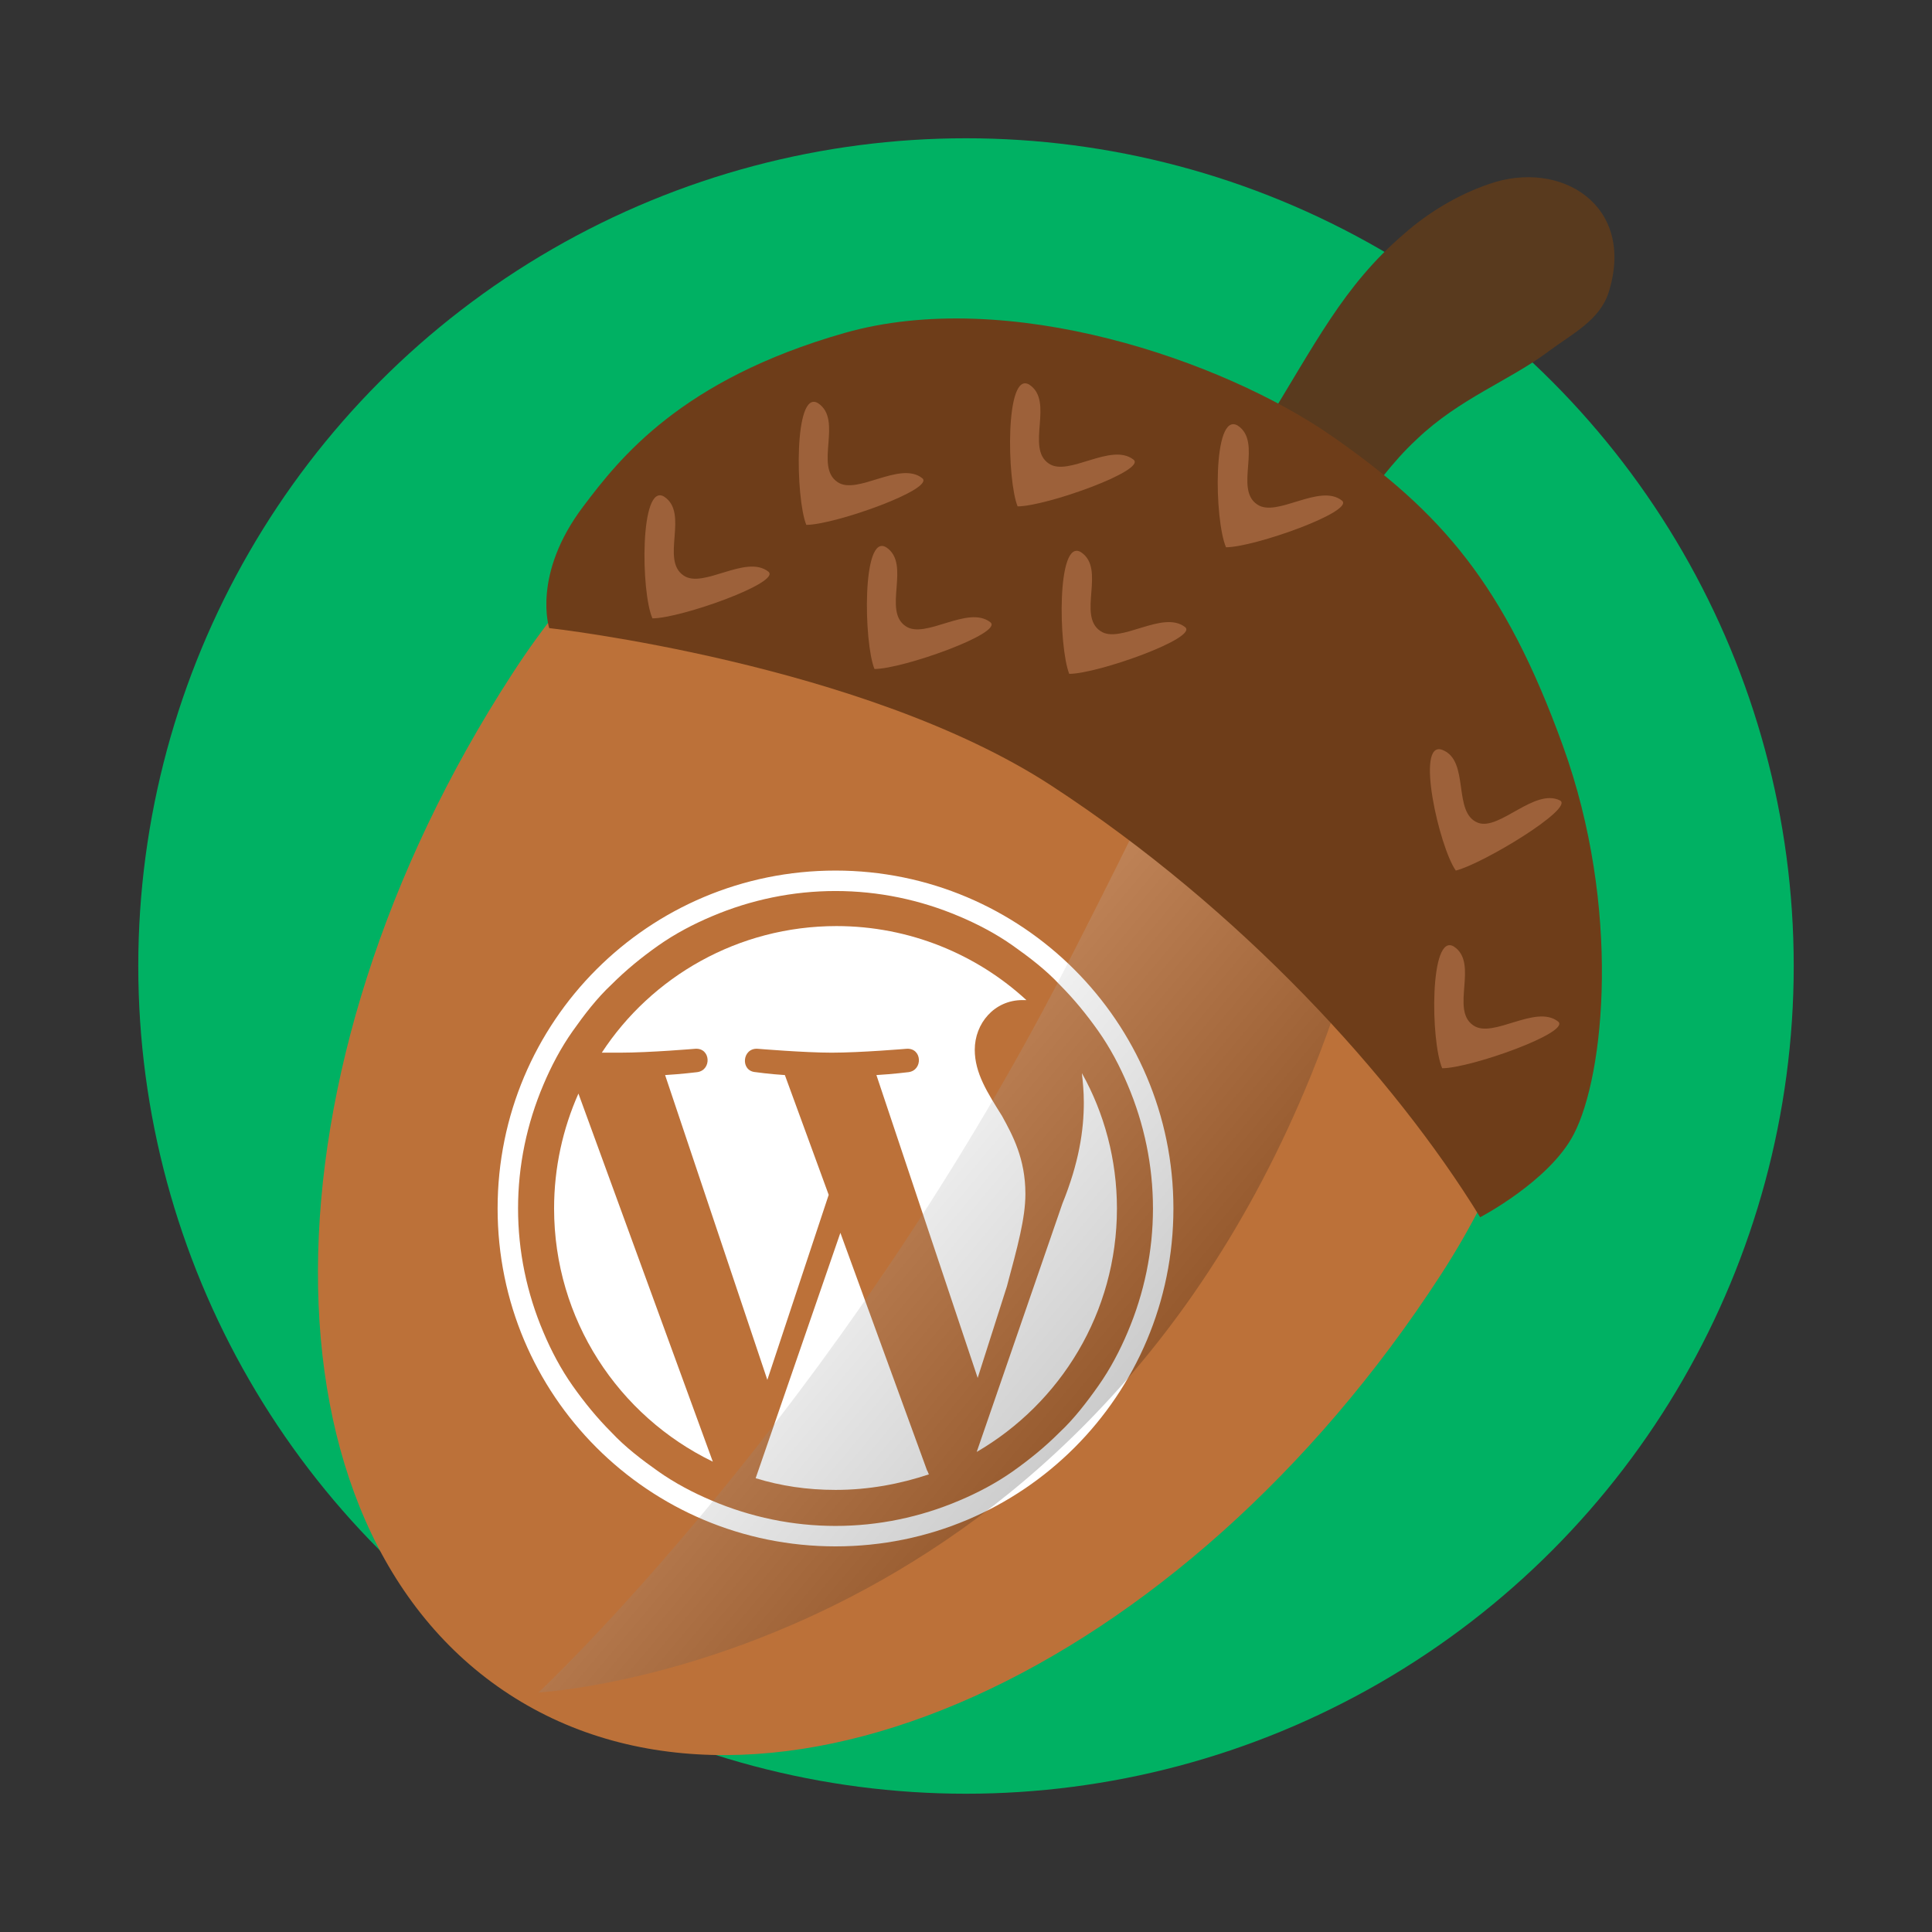
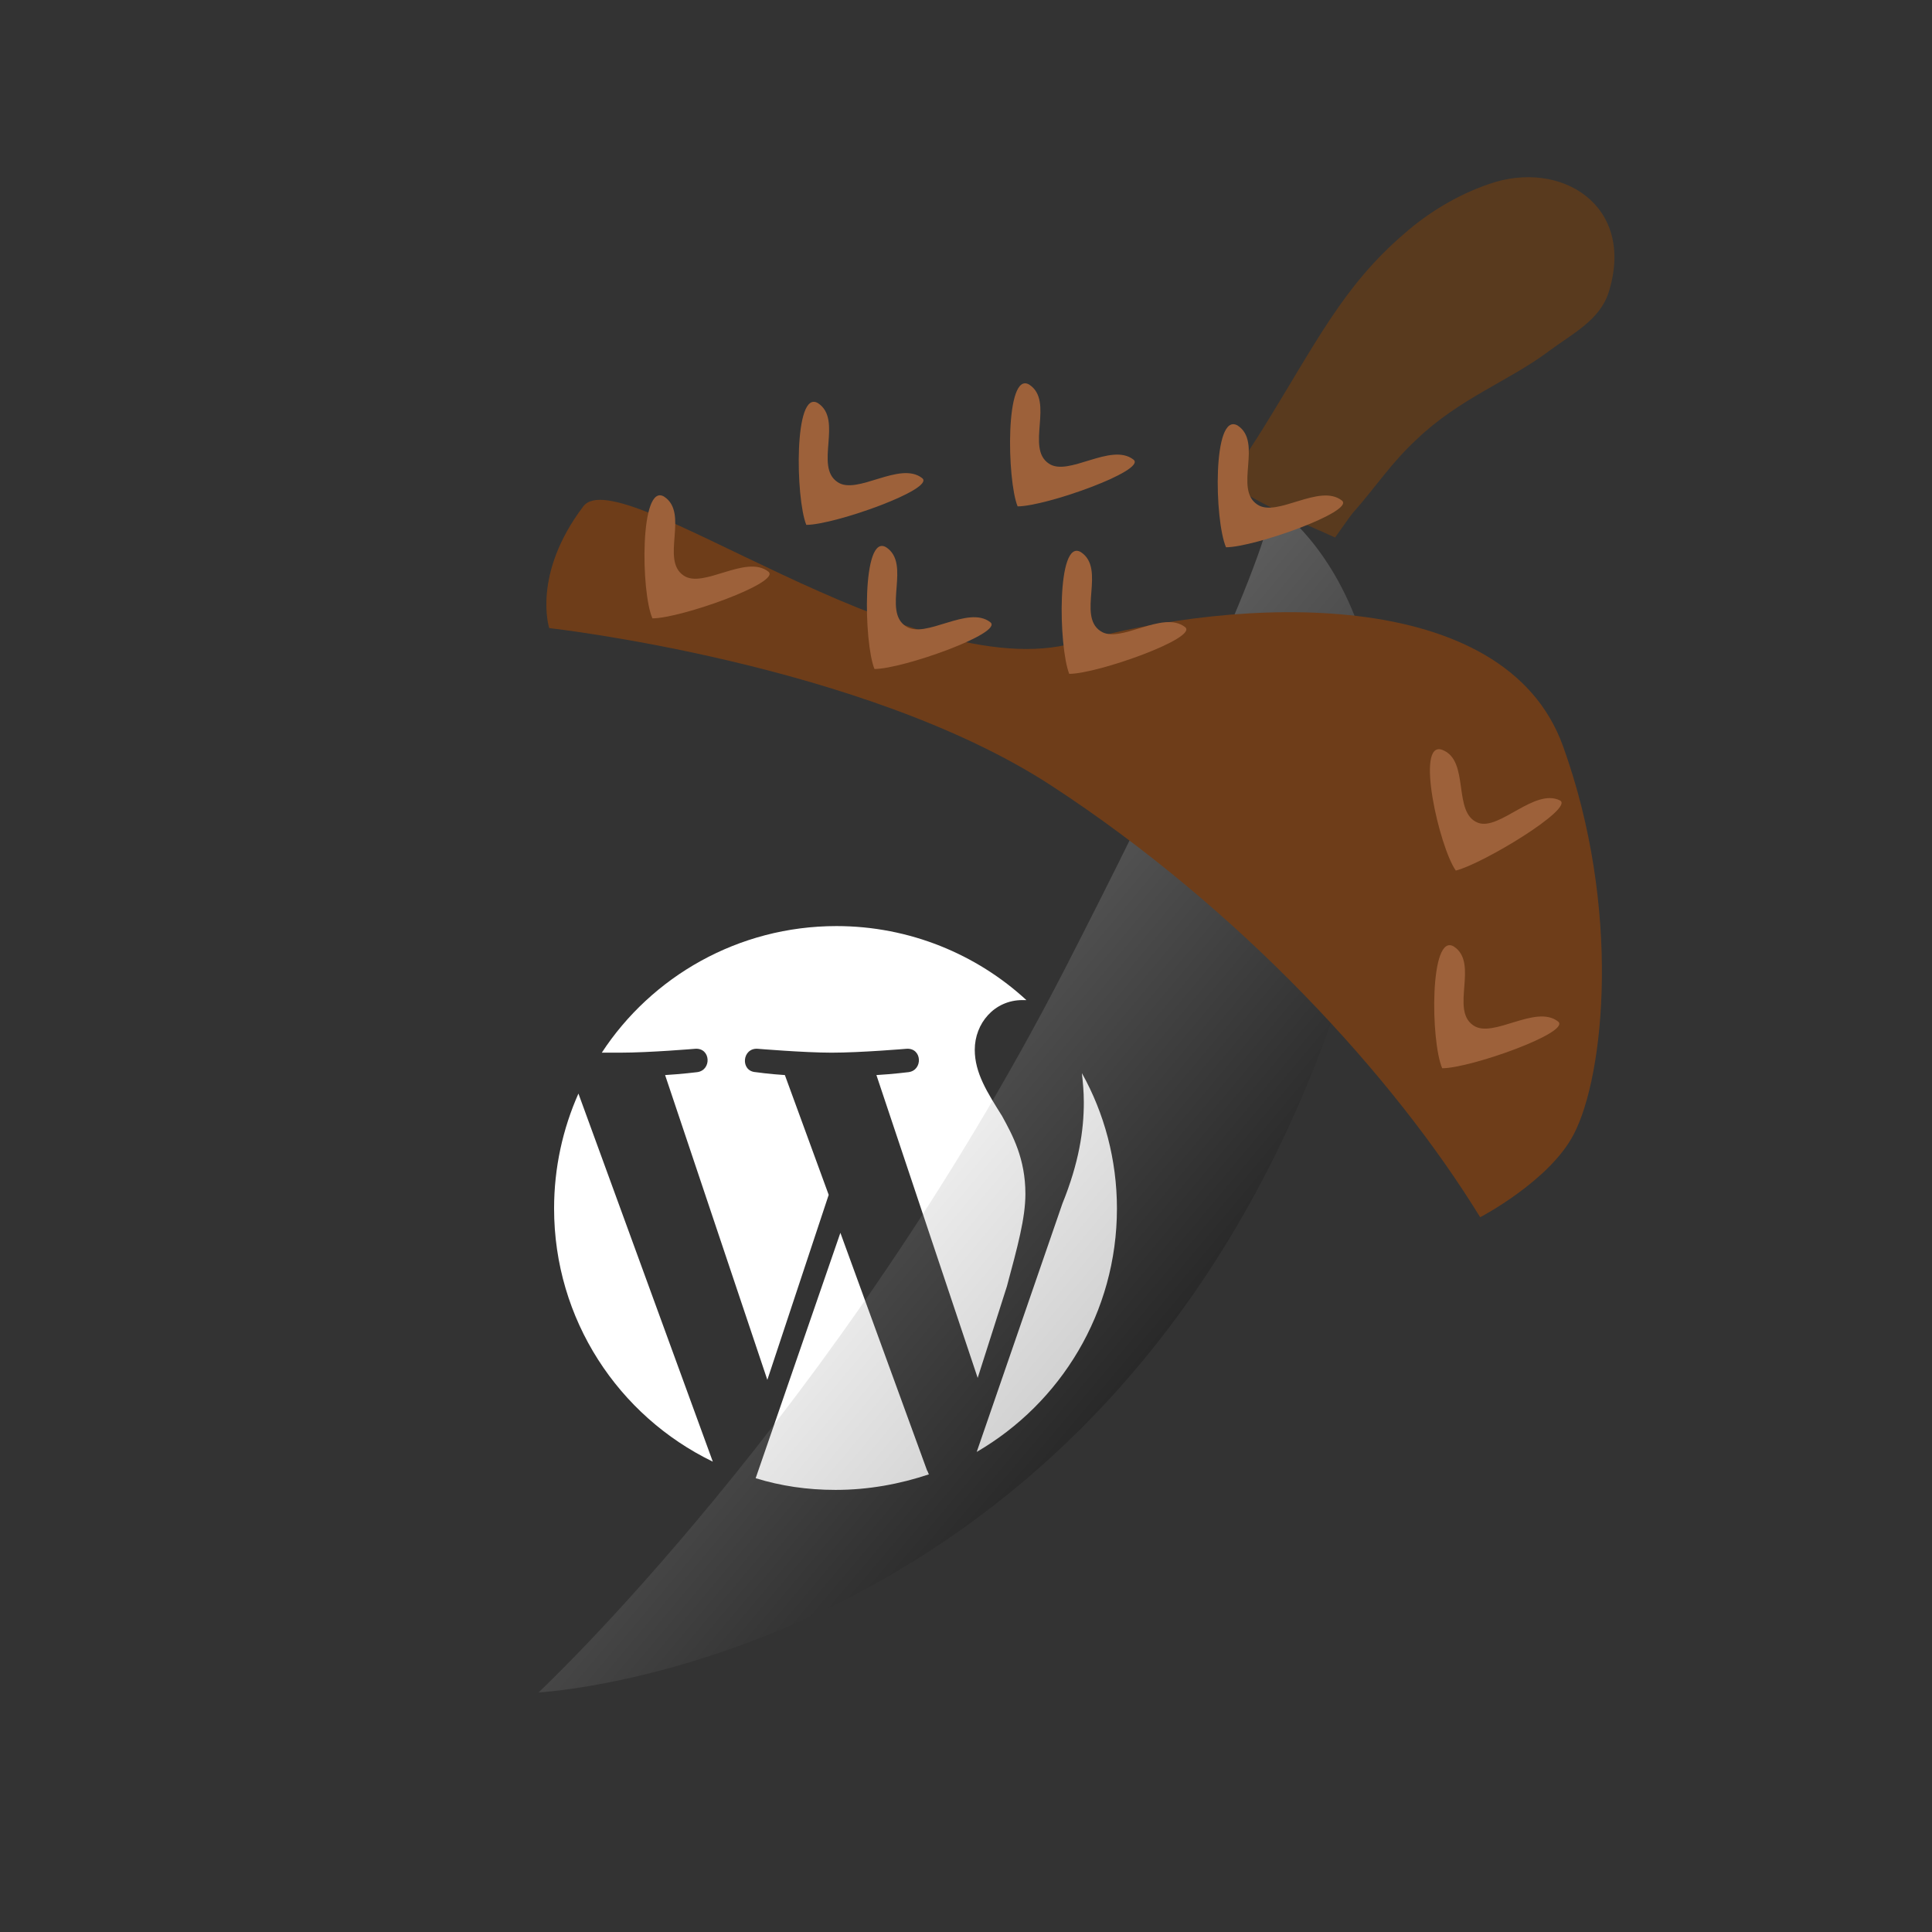
<svg xmlns="http://www.w3.org/2000/svg" version="1.1" x="0px" y="0px" viewBox="0 0 198.4 198.4" style="enable-background:new 0 0 198.4 198.4;" xml:space="preserve">
  <rect x="0" y="0" width="198.4" height="198.4" fill="#333333" stroke="none" />
  <style type="text/css">
	.st0{display:none;}
	.st1{display:inline;fill:url(#SVGID_1_);}
	.st2{display:inline;}
	.st3{fill:none;stroke:#C5E6FF;stroke-width:1.843;stroke-miterlimit:10;}
	.st4{display:inline;fill:none;stroke:#000000;stroke-width:1.843;stroke-miterlimit:10;}
	.st5{display:inline;fill:#012B3A;}
	.st6{display:inline;fill:none;stroke:#012B3A;stroke-width:1.843;stroke-miterlimit:10;}
	.st7{display:inline;fill:#FFFFFF;}
	.st8{display:inline;fill:#22B1A5;}
	.st9{display:inline;fill:#F4C1A8;}
	.st10{display:inline;fill:#5362BA;}
	.st11{display:inline;fill:#969696;}
	.st12{display:inline;fill:#E0B19B;}
	.st13{fill:#22B1A5;}
	.st14{display:inline;fill:none;stroke:#22B1A5;stroke-width:1.843;stroke-miterlimit:10;}
	.st15{fill:#FFB13E;}
	.st16{fill:none;stroke:#FFFFFF;stroke-width:0.709;stroke-miterlimit:10;}
	.st17{fill:url(#SVGID_00000002374023744377225750000016647443282331050410_);}
	.st18{display:inline;fill:#C5E6FF;}
	.st19{fill:#F4C1A8;}
	.st20{fill:#007B71;}
	.st21{fill:#FFFFFF;}
	.st22{fill:#5362BA;}
	.st23{clip-path:url(#SVGID_00000044141351848774065880000011461745093608116641_);fill:#384A9E;}
	.st24{clip-path:url(#SVGID_00000141415503824632194740000003779421981235559561_);fill:#384A9E;}
	.st25{fill:#969696;}
	.st26{fill:#646464;}
	.st27{fill:#E0B19B;}
	.st28{fill:#F9931F;}
	.st29{fill:#32A3D6;}
	.st30{fill:#8164E4;}
	.st31{fill:#E92550;}
	.st32{fill:#F66B50;}
	.st33{fill:#00B163;}
	.st34{fill:#012B3A;}
	.st35{fill:url(#SVGID_00000143617760220583088870000002022725406399247793_);}
	.st36{fill:#AFAFAF;}
	.st37{fill:#C8C8C8;}
	.st38{fill:#7885C9;}
	.st39{fill:#5967BB;}
	.st40{opacity:0.1;}
	.st41{fill:#384A9E;}
	.st42{fill:none;}
	.st43{opacity:0.2;fill:url(#SVGID_00000180352042489343190620000009909805875665809061_);}
	.st44{opacity:0.2;fill:url(#SVGID_00000003825549958752136590000012880291987518362555_);}
	.st45{fill:#263044;}
	.st46{fill:#00769D;}
	.st47{fill:#005E84;}
	.st48{fill:#7D7D7D;}
	.st49{fill:#FEC55E;}
	.st50{fill:#E6E6E6;}
	.st51{fill:#C5E6FF;}
	.st52{fill:#4D5068;}
	.st53{fill:url(#SVGID_00000150804251935390282710000008303325597681002678_);}
	.st54{fill:url(#SVGID_00000177476000200031614350000011484230866178293938_);}
	.st55{fill:url(#SVGID_00000042704468785699078880000017536831391846168487_);}
	.st56{fill:#C4C8E8;}
	.st57{fill:#535F75;}
	.st58{fill:#D87900;}
	.st59{fill:url(#SVGID_00000036930239999681331850000017535483277474521499_);}
	.st60{fill:#BC7139;}
	.st61{opacity:0.2;fill:url(#SVGID_00000166660329589663554220000000428887888577060232_);}
	.st62{fill:#593A1E;}
	.st63{fill:#6E3D19;}
	.st64{fill:#9D613A;}
	.st65{fill:none;stroke:#000000;stroke-width:4.252;stroke-miterlimit:10;}
	.st66{fill:none;stroke:#000000;stroke-width:0.283;stroke-miterlimit:10;}
	.st67{opacity:8.333300e-02;fill:#FFFFFF;}
	.st68{opacity:0.167;fill:#FFFFFF;}
	.st69{opacity:0.25;fill:#FFFFFF;}
	.st70{opacity:0.333;fill:#FFFFFF;}
	.st71{opacity:0.417;fill:#FFFFFF;}
	.st72{opacity:0.5;fill:#FFFFFF;}
	.st73{opacity:0.583;fill:#FFFFFF;}
	.st74{opacity:0.667;fill:#FFFFFF;}
	.st75{opacity:0.75;fill:#FFFFFF;}
	.st76{opacity:0.833;fill:#FFFFFF;}
	.st77{opacity:0.917;fill:#FFFFFF;}
	.st78{fill:#FECF5C;}
	.st79{display:inline;fill:#CECECE;}
	.st80{fill:#03475F;}
	.st81{fill:#50BEA7;}
	.st82{fill:#F2705B;}
	.st83{display:inline;fill:#03475F;}
	.st84{fill:#FFE2A3;}
	.st85{display:inline;fill:#2E3192;}
	.st86{display:inline;fill:none;stroke:#000000;stroke-miterlimit:10;}
	.st87{display:inline;fill:#263044;}
	.st88{display:inline;fill:none;stroke:#263044;stroke-width:19.843;stroke-miterlimit:10;}
	.st89{display:inline;fill:#D55039;}
	.st90{display:inline;fill:#F66B50;}
	.st91{display:inline;fill:#007B71;}
	.st92{display:inline;fill:none;stroke:#007B71;stroke-width:11.339;stroke-miterlimit:10;}
	.st93{fill:#EE7773;}
	.st94{fill:none;stroke:#263044;stroke-width:2.126;stroke-miterlimit:10;}
	.st95{fill:url(#SVGID_00000147927909356977396080000010196065715507720629_);}
	.st96{fill:#C6D5EF;}
	.st97{fill:#D55039;}
	.st98{display:inline;fill:url(#SVGID_00000133509879244243607650000016071093265146599097_);}
	.st99{display:inline;fill:#C8C8C8;}
	.st100{clip-path:url(#SVGID_00000025415259001879652010000002219839018732263057_);}
	.st101{clip-path:url(#SVGID_00000084503221344636048250000007416968177435966141_);}
	.st102{clip-path:url(#SVGID_00000147190198951557982740000011333879092207851434_);}
	.st103{clip-path:url(#SVGID_00000085935671206725129170000003857889156349460132_);}
	.st104{display:inline;fill:#32A3D6;}
	.st105{display:inline;fill:#111D33;}
	.st106{display:inline;fill:#535F75;}
	.st107{display:inline;fill:#F9931F;}
	.st108{display:inline;fill:#5967BB;}
	.st109{display:inline;fill:#C4C8E8;}
	.st110{display:inline;fill:url(#SVGID_00000159464724905004354140000014471075181605377178_);}
	.st111{display:inline;fill:#EE1B24;}
	.st112{display:inline;fill:#FCEE21;}
	.st113{display:inline;fill:#672E91;}
	.st114{display:inline;fill:#00A89D;}
	.st115{display:inline;fill:#94268F;}
	.st116{display:inline;fill:#0172BD;}
	.st117{display:inline;fill:#8CC63E;}
	.st118{display:inline;fill:#7885C9;}
	.st119{display:inline;fill:url(#SVGID_00000131346780292175279950000005023092760301446800_);}
	.st120{display:inline;fill:url(#SVGID_00000104676980085812542570000004896571669915658666_);}
	.st121{display:inline;fill:#00B163;}
	.st122{display:inline;fill:#E6E6E6;}
	.st123{display:inline;fill:#F9BE49;}
	.st124{display:inline;fill:url(#SVGID_00000058573280148629402910000016796332941272840359_);}
	.st125{fill:#F0F1FE;}
	.st126{fill:#FF5F00;}
	.st127{fill:#D1D4FC;}
	.st128{fill:#FFDFD6;}
	.st129{fill:#FFCEBD;}
	.st130{fill:#FE5E31;}
	.st131{fill:#5361F0;}
	.st132{display:inline;fill:#FFCEBD;}
	.st133{display:inline;fill:#4D5068;}
	.st134{opacity:0.58;fill:url(#);}
	.st135{display:inline;fill:#19103A;}
	.st136{display:inline;fill:#FE5E31;}
	.st137{fill:#536DFE;}
	.st138{opacity:0.3;fill:#30334F;}
	.st139{fill:#FFBBA1;}
	.st140{fill:#191C3C;}
	.st141{fill:url(#SVGID_00000083047840154303500300000004668671343782817955_);}
	.st142{opacity:0.1;fill:#A7A9AC;}
	.st143{fill:#7BBE79;}
	.st144{fill:#40592F;}
	.st145{fill:#D7E8FA;}
	.st146{fill:#A83739;}
	.st147{opacity:0.22;fill:#542A18;}
	.st148{fill:#A47F6C;}
	.st149{fill:#658AE5;}
	.st150{opacity:0.88;fill:#182051;}
	.st151{fill:#182051;}
	.st152{fill:#1C1E33;}
	.st153{opacity:0.11;fill:#FFFFFF;}
	.st154{fill:#FF9E79;}
	.st155{opacity:0.6;fill:#602929;}
	.st156{fill:#4D5060;}
	.st157{opacity:0.32;fill:#CC4C46;}
	.st158{fill:#F29275;}
	.st159{fill:#6C96EA;}
	.st160{fill:#D9D9E1;}
	.st161{fill:#E0DEDA;}
	.st162{fill:#EDEBCC;}
	.st163{opacity:0.56;fill:#C1BC9A;}
	.st164{opacity:0.58;fill:#D7E8FA;}
	.st165{fill:#EEF0E5;}
	.st166{opacity:0.21;fill:#030303;}
	.st167{fill:#181818;}
	.st168{fill:#555651;}
	.st169{opacity:0.55;fill:#FFFFFF;}
	.st170{fill:#030303;}
	.st171{display:inline;fill:url(#SVGID_00000038397367030185653610000003677355649621681596_);}
	.st172{fill:#E8E8E8;}
	.st173{fill:#FF5722;}
</style>
  <g id="Layer_0" class="st0">
</g>
  <g id="Layer_1">
</g>
  <g id="Pallot">
    <g>
-       <circle class="st33" cx="99.2" cy="99.2" r="85" />
-     </g>
+       </g>
  </g>
  <g id="Luvut_1">
</g>
  <g id="Valkoset">
</g>
  <g id="Luvut2">
-     <path class="st60" d="M52.6,69.2C26.1,110,26,156.9,52.3,174s69.1-2.2,95.6-43s-3.2-70.2-16-78.5C117.7,43.2,79,28.4,52.6,69.2z" />
    <g id="W_Mark_00000129166421739741940860000007229798170308389045_">
-       <path class="st21" d="M85.8,91.5c4.4,0,8.7,0.9,12.7,2.6c1.9,0.8,3.8,1.8,5.5,3c1.7,1.2,3.4,2.5,4.8,4c1.5,1.5,2.8,3.1,4,4.8    c1.2,1.7,2.2,3.6,3,5.5c1.7,4,2.6,8.3,2.6,12.7s-0.9,8.7-2.6,12.7c-0.8,1.9-1.8,3.8-3,5.5c-1.2,1.7-2.5,3.4-4,4.8    c-1.5,1.5-3.1,2.8-4.8,4c-1.7,1.2-3.6,2.2-5.5,3c-4,1.7-8.3,2.6-12.7,2.6c-4.4,0-8.7-0.9-12.7-2.6c-1.9-0.8-3.8-1.8-5.5-3    c-1.7-1.2-3.4-2.5-4.8-4c-1.5-1.5-2.8-3.1-4-4.8c-1.2-1.7-2.2-3.6-3-5.5c-1.7-4-2.6-8.3-2.6-12.7s0.9-8.7,2.6-12.7    c0.8-1.9,1.8-3.8,3-5.5c1.2-1.7,2.5-3.4,4-4.8c1.5-1.5,3.1-2.8,4.8-4c1.7-1.2,3.6-2.2,5.5-3C77.1,92.4,81.4,91.5,85.8,91.5     M85.8,89.4c-19.2,0-34.7,15.5-34.7,34.7c0,19.2,15.5,34.7,34.7,34.7c19.2,0,34.7-15.5,34.7-34.7    C120.5,104.9,104.9,89.4,85.8,89.4L85.8,89.4z" />
      <path class="st21" d="M56.9,124.1c0,11.4,6.6,21.3,16.3,26l-13.8-37.8C57.8,115.9,56.9,119.9,56.9,124.1z M105.3,122.6    c0-3.6-1.3-6-2.4-8c-1.5-2.4-2.8-4.4-2.8-6.8c0-2.7,2-5.1,4.9-5.1c0.1,0,0.2,0,0.4,0c-5.1-4.7-12-7.6-19.5-7.6    c-10.1,0-19,5.2-24.1,13c0.7,0,1.3,0,1.9,0c3,0,7.7-0.4,7.7-0.4c1.6-0.1,1.7,2.2,0.2,2.4c0,0-1.6,0.2-3.3,0.3l10.5,31.3l6.3-19    l-4.5-12.3c-1.6-0.1-3-0.3-3-0.3c-1.6-0.1-1.4-2.5,0.2-2.4c0,0,4.8,0.4,7.6,0.4c3,0,7.7-0.4,7.7-0.4c1.6-0.1,1.7,2.2,0.2,2.4    c0,0-1.6,0.2-3.3,0.3l10.4,31.1l3-9.4C104.5,128,105.3,125.1,105.3,122.6z M86.3,126.6l-8.7,25.2c2.6,0.8,5.3,1.2,8.2,1.2    c3.4,0,6.6-0.6,9.6-1.6c-0.1-0.1-0.1-0.3-0.2-0.4L86.3,126.6z M111.1,110.2c0.1,0.9,0.2,1.9,0.2,3c0,2.9-0.5,6.2-2.2,10.4    l-8.8,25.5c8.6-5,14.4-14.3,14.4-25C114.7,119.1,113.4,114.3,111.1,110.2z" />
    </g>
    <linearGradient id="SVGID_1_" gradientUnits="userSpaceOnUse" x1="84.93" y1="105.981" x2="120.55" y2="135.87">
      <stop offset="3.343290e-02" style="stop-color:#FFFFFF" />
      <stop offset="1" style="stop-color:#000000" />
    </linearGradient>
    <path style="opacity:0.2;fill:url(#SVGID_1_);" d="M134.6,110.5c-24.7,60.5-79.3,63.3-79.3,63.3s30.4-28.4,54-74.2   c22.2-43.3,21.3-47.9,21.3-47.9S152.9,65.4,134.6,110.5z" />
    <path class="st62" d="M132.7,53.2c1.4,0.7,2.9,1.3,4.4,2c0.8-1.1,1.4-2,1.8-2.5c2.4-2.7,3.9-5.1,6.6-7.6c4.4-4.2,9.5-6,13.5-9   c2.4-1.8,5.3-3.2,6.2-6.1c2.8-8.9-4.9-13.7-12.3-11.1c-3.2,1.1-6.2,2.9-8.7,5.1c-6.3,5.4-9.1,11.3-14.5,20c-0.6,1-2.1,3.2-3.6,5.7   C128.2,50.9,130.4,52.1,132.7,53.2z" />
-     <path class="st63" d="M152,125c0,0,7.1-3.7,9.6-8.5c3.2-6.1,4.9-23.3-1.1-39.9S148,52.6,136.8,44.8s-33.3-15.4-50.1-10.6   S63.6,47.1,59.9,52c-5.3,7-3.5,12.5-3.5,12.5s32.3,3.6,51.6,16.2S143.1,110.5,152,125z" />
+     <path class="st63" d="M152,125c0,0,7.1-3.7,9.6-8.5c3.2-6.1,4.9-23.3-1.1-39.9s-33.3-15.4-50.1-10.6   S63.6,47.1,59.9,52c-5.3,7-3.5,12.5-3.5,12.5s32.3,3.6,51.6,16.2S143.1,110.5,152,125z" />
    <g>
      <g>
        <path class="st64" d="M67,63.5c2.9,0,13.3-3.7,11.9-4.8c-2.3-1.8-6.7,1.8-8.7,0.4c-2.4-1.6,0.6-6.4-2-8.1     C65.7,49.5,65.8,60.8,67,63.5z" />
        <path class="st64" d="M89.8,68.7c2.9,0,13.3-3.7,11.9-4.8c-2.3-1.8-6.7,1.8-8.7,0.4c-2.4-1.6,0.6-6.4-2-8.1     C88.5,54.7,88.7,66,89.8,68.7z" />
        <path class="st64" d="M82.8,53.9c2.9,0,13.3-3.7,11.9-4.8c-2.3-1.8-6.7,1.8-8.7,0.4c-2.4-1.6,0.6-6.4-2-8.1     C81.5,39.9,81.7,51.2,82.8,53.9z" />
        <path class="st64" d="M109.8,69.2c2.9,0,13.3-3.7,11.9-4.8c-2.3-1.8-6.7,1.8-8.7,0.4c-2.4-1.6,0.6-6.4-2-8.1     C108.5,55.2,108.7,66.4,109.8,69.2z" />
        <path class="st64" d="M104.5,52c2.9,0,13.3-3.7,11.9-4.8c-2.3-1.8-6.7,1.8-8.7,0.4c-2.4-1.6,0.6-6.4-2-8.1     C103.2,38,103.4,49.3,104.5,52z" />
        <path class="st64" d="M149.5,89.4c2.8-0.7,12.2-6.4,10.7-7.2c-2.6-1.3-6.2,3.1-8.4,2.3c-2.7-1-0.8-6.4-3.7-7.5     C145.3,76,147.8,87,149.5,89.4z" />
        <path class="st64" d="M125.9,56.2c2.9,0,13.3-3.7,11.9-4.8c-2.3-1.8-6.7,1.8-8.7,0.4c-2.4-1.6,0.6-6.4-2-8.1     C124.5,42.2,124.7,53.4,125.9,56.2z" />
        <path class="st64" d="M148.1,109.7c2.9,0,13.3-3.7,11.9-4.8c-2.3-1.8-6.7,1.8-8.7,0.4c-2.4-1.6,0.6-6.4-2-8.1     C146.8,95.7,146.9,106.9,148.1,109.7z" />
      </g>
    </g>
  </g>
  <g id="Yms" class="st0">
</g>
</svg>